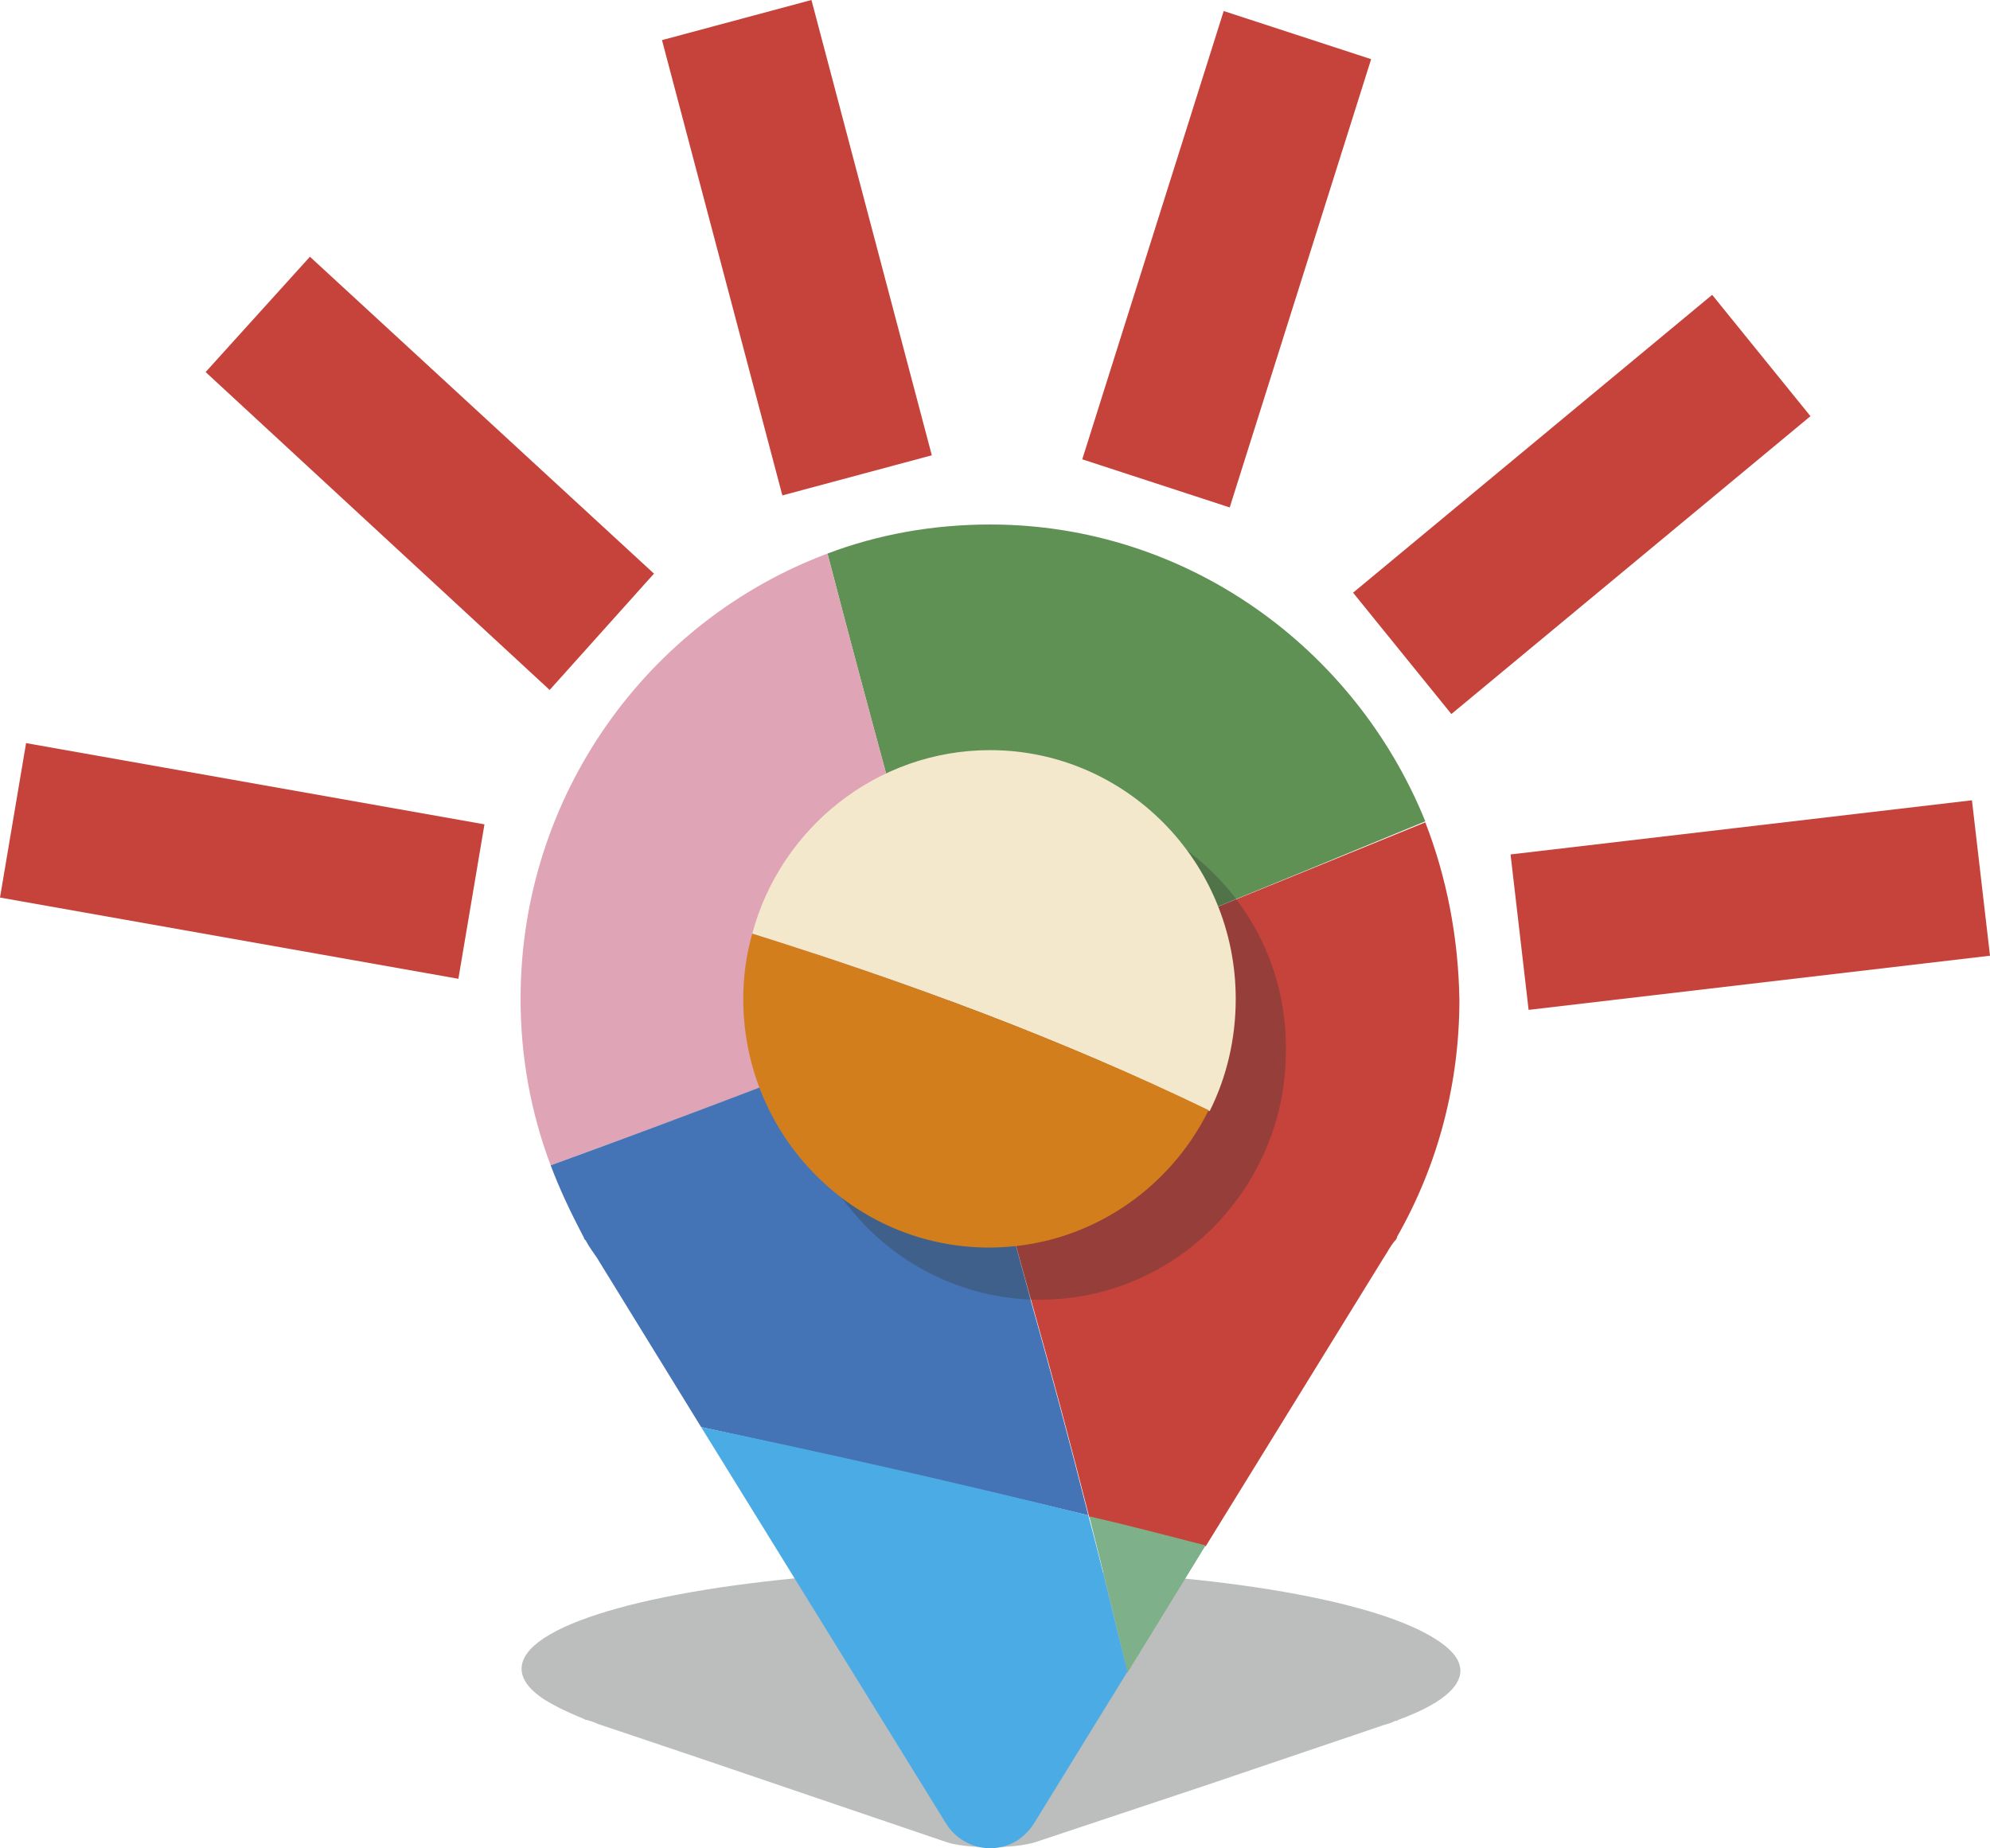
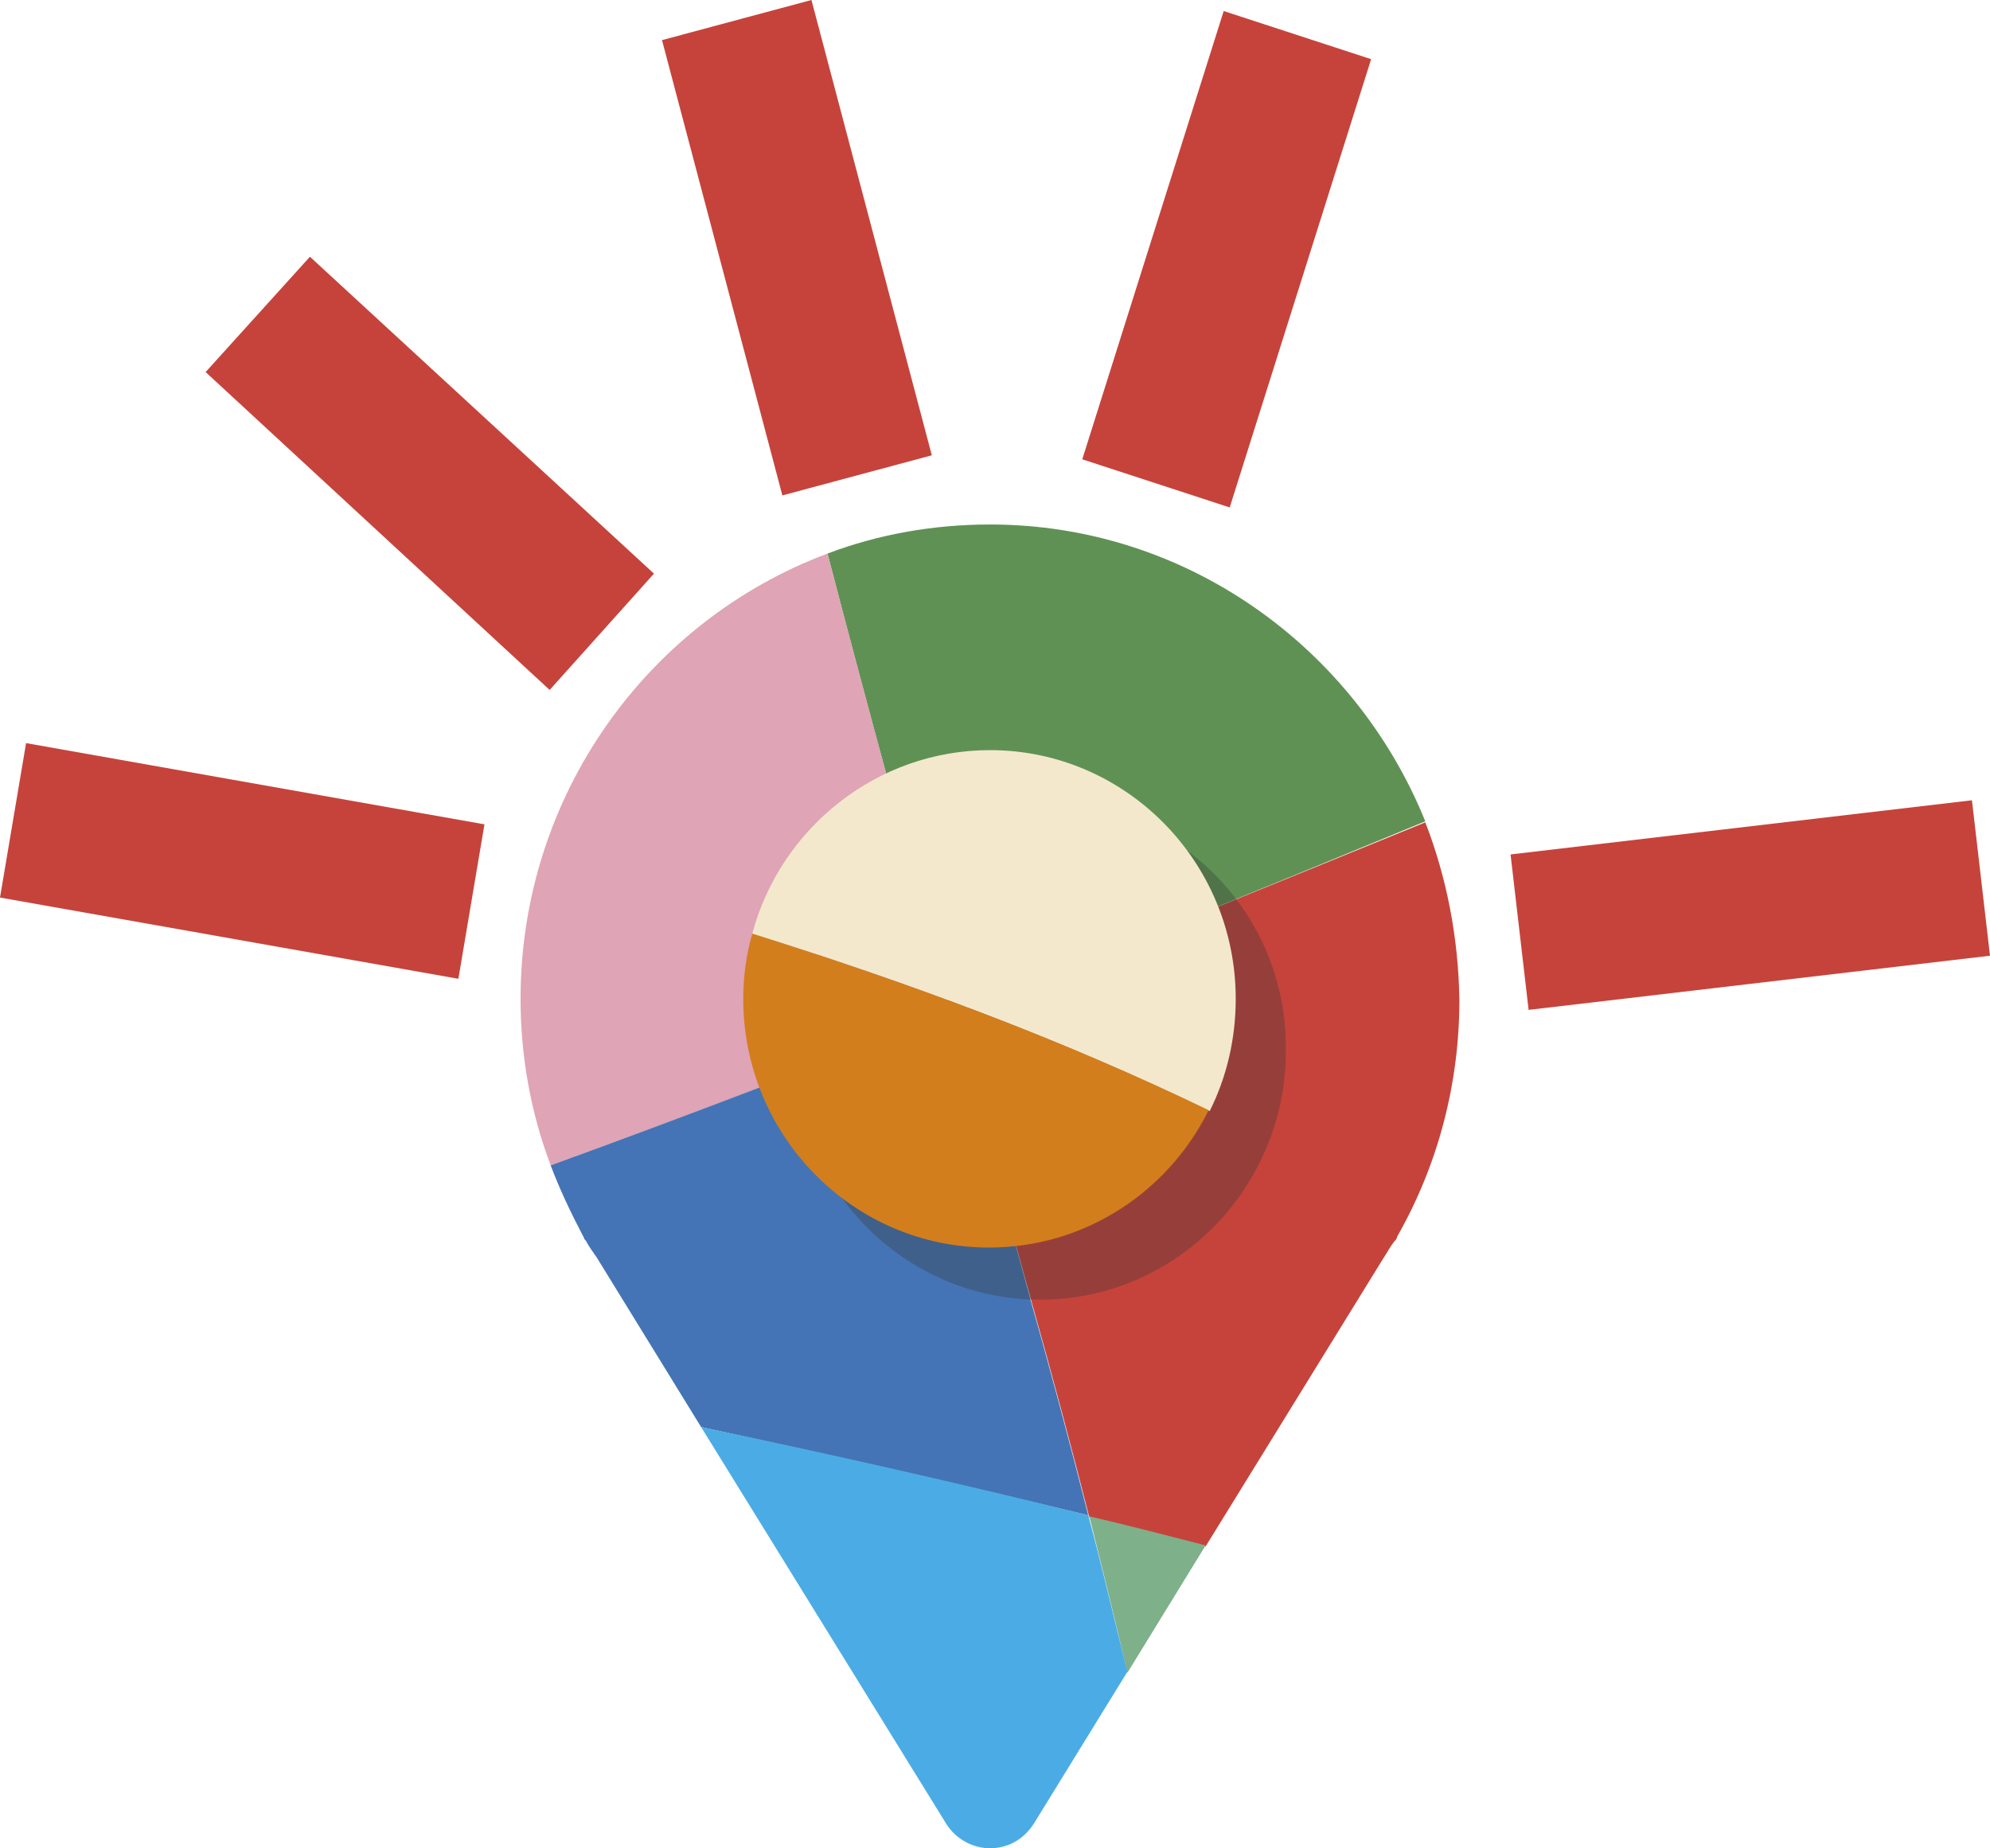
<svg xmlns="http://www.w3.org/2000/svg" version="1.1" id="Livello_1" x="0px" y="0px" viewBox="0 0 198.4 184.3" style="enable-background:new 0 0 198.4 184.3;" xml:space="preserve">
  <style type="text/css">
	.st0{opacity:0.33;fill:#363938;}
	.st1{fill:#609154;}
	.st2{fill:#DFA4B5;enable-background:new    ;}
	.st3{fill:#4474B5;}
	.st4{fill:#C6433B;}
	.st5{fill:#7EB089;}
	.st6{fill:#4BACE5;}
	.st7{fill:#F3E8CC;}
	.st8{fill:#D37E1C;}
</style>
  <g>
    <g id="Livello_2_00000178201049711589063060000013161378359020274851_">
      <g id="Livello_2-2">
        <g>
          <g>
-             <path class="st0" d="M98.7,156.5c-5.7,0-11.2,0.2-16.2,0.6c-17.8,1.4-30.5,5-30.5,9.3c0,1.2,1,2.4,3,3.5c0.9,0.5,2,1,3.2,1.5       c0.1,0,0.1,0.1,0.2,0.1l0.1,0c0.3,0.1,0.7,0.2,1.1,0.4l10.4,3.5l24.4,8.3c0.9,0.3,2.6,0.5,4.4,0.5c1.8,0,3.4-0.2,4.4-0.5       l9.3-3.1l7.8-2.6l17.7-6c0.4-0.1,0.7-0.2,1.1-0.4l0.1,0c0.1,0,0.2-0.1,0.2-0.1c4.1-1.5,6.2-3.2,6.2-4.9c0-1.3-1.2-2.5-3.4-3.7       C135.2,159.1,118.3,156.5,98.7,156.5L98.7,156.5z" />
            <g>
              <path class="st1" d="M98.7,52.3c-5.7,0-11.2,1-16.2,2.9c4,15.4,8.2,30.6,12.4,45.8c15.8-6.2,31.5-12.6,47.2-19.1        C135.1,64.6,118.3,52.3,98.7,52.3L98.7,52.3z" />
              <path class="st2" d="M51.9,99.6c0,5.7,1,11.3,3,16.6c13.5-4.9,26.7-9.9,40-15.2c-4.2-15.3-8.4-30.4-12.4-45.8        C64.6,61.9,51.9,79.3,51.9,99.6L51.9,99.6z" />
              <path class="st3" d="M94.9,101c-13.2,5.2-26.5,10.3-40,15.2c0.9,2.4,2,4.7,3.2,7c0.1,0.1,0.1,0.3,0.2,0.4l0.1,0.1        c0.3,0.6,0.7,1.1,1.1,1.7l10.4,16.9c12.9,2.8,25.8,5.7,38.6,8.8c-1.8-7.1-3.7-14.2-5.7-21.3C100.2,120.2,97.5,110.6,94.9,101        L94.9,101z" />
              <path class="st4" d="M142.1,82c-15.7,6.4-31.4,12.8-47.2,19.1c2.6,9.6,5.3,19.1,8,28.9c2,7.1,3.9,14.2,5.7,21.3        c3.9,1,7.8,1.9,11.6,2.9l17.7-28.7c0.4-0.6,0.7-1.2,1.1-1.7l0.1-0.1c0.1-0.1,0.2-0.3,0.2-0.4c4.1-7.2,6.2-15.3,6.2-23.6        C145.4,93.4,144.2,87.4,142.1,82L142.1,82z" />
              <path class="st5" d="M120.2,154.1c-3.9-1-7.7-2-11.6-2.9c1.3,5.2,2.6,10.4,3.8,15.6L120.2,154.1L120.2,154.1z" />
              <path class="st6" d="M108.5,151.1c-12.8-3.2-25.7-6.1-38.6-8.8l24.4,39.5c0.9,1.5,2.6,2.5,4.4,2.5c1.8,0,3.4-0.9,4.4-2.5        l9.3-15.1C111.1,161.5,109.9,156.3,108.5,151.1L108.5,151.1z" />
              <path class="st0" d="M103.8,80C92.5,80,83,87.7,80.1,98.3c-0.6,2.1-0.9,4.3-0.9,6.5c0,13.7,11,24.8,24.5,24.8        c9.6,0,17.9-5.6,21.9-13.7c1.7-3.4,2.6-7.1,2.6-11.1C128.4,91.1,117.4,80,103.8,80L103.8,80z" />
              <g>
                <path class="st7" d="M123.2,99.6c0-13.7-11-24.8-24.5-24.8c-11.3,0-20.9,7.8-23.7,18.3c15.6,4.9,30.8,10.5,45.6,17.7         C122.3,107.4,123.2,103.6,123.2,99.6L123.2,99.6z" />
                <path class="st8" d="M75,93.1c-0.6,2.1-0.9,4.3-0.9,6.5c0,13.7,11,24.8,24.5,24.8c9.6,0,17.9-5.6,21.9-13.7         C105.8,103.6,90.6,98,75,93.1L75,93.1z" />
              </g>
            </g>
          </g>
          <g>
            <polygon class="st4" points="45.7,97.6 0,89.5 2.6,74.1 48.3,82.2      " />
            <polygon class="st4" points="198.4,95.3 152.4,100.7 150.6,85.2 196.6,79.8      " />
-             <polygon class="st4" points="134.9,59.1 170.7,29.4 180.5,41.5 144.7,71.2      " />
            <polygon class="st4" points="122.6,50.6 107.9,45.8 122,1.1 136.7,5.9      " />
            <polygon class="st4" points="92.9,45.4 78,49.4 66,4 80.9,0      " />
            <polygon class="st4" points="54.8,68.8 20.5,37.1 30.9,25.6 65.2,57.2      " />
          </g>
        </g>
      </g>
    </g>
  </g>
</svg>